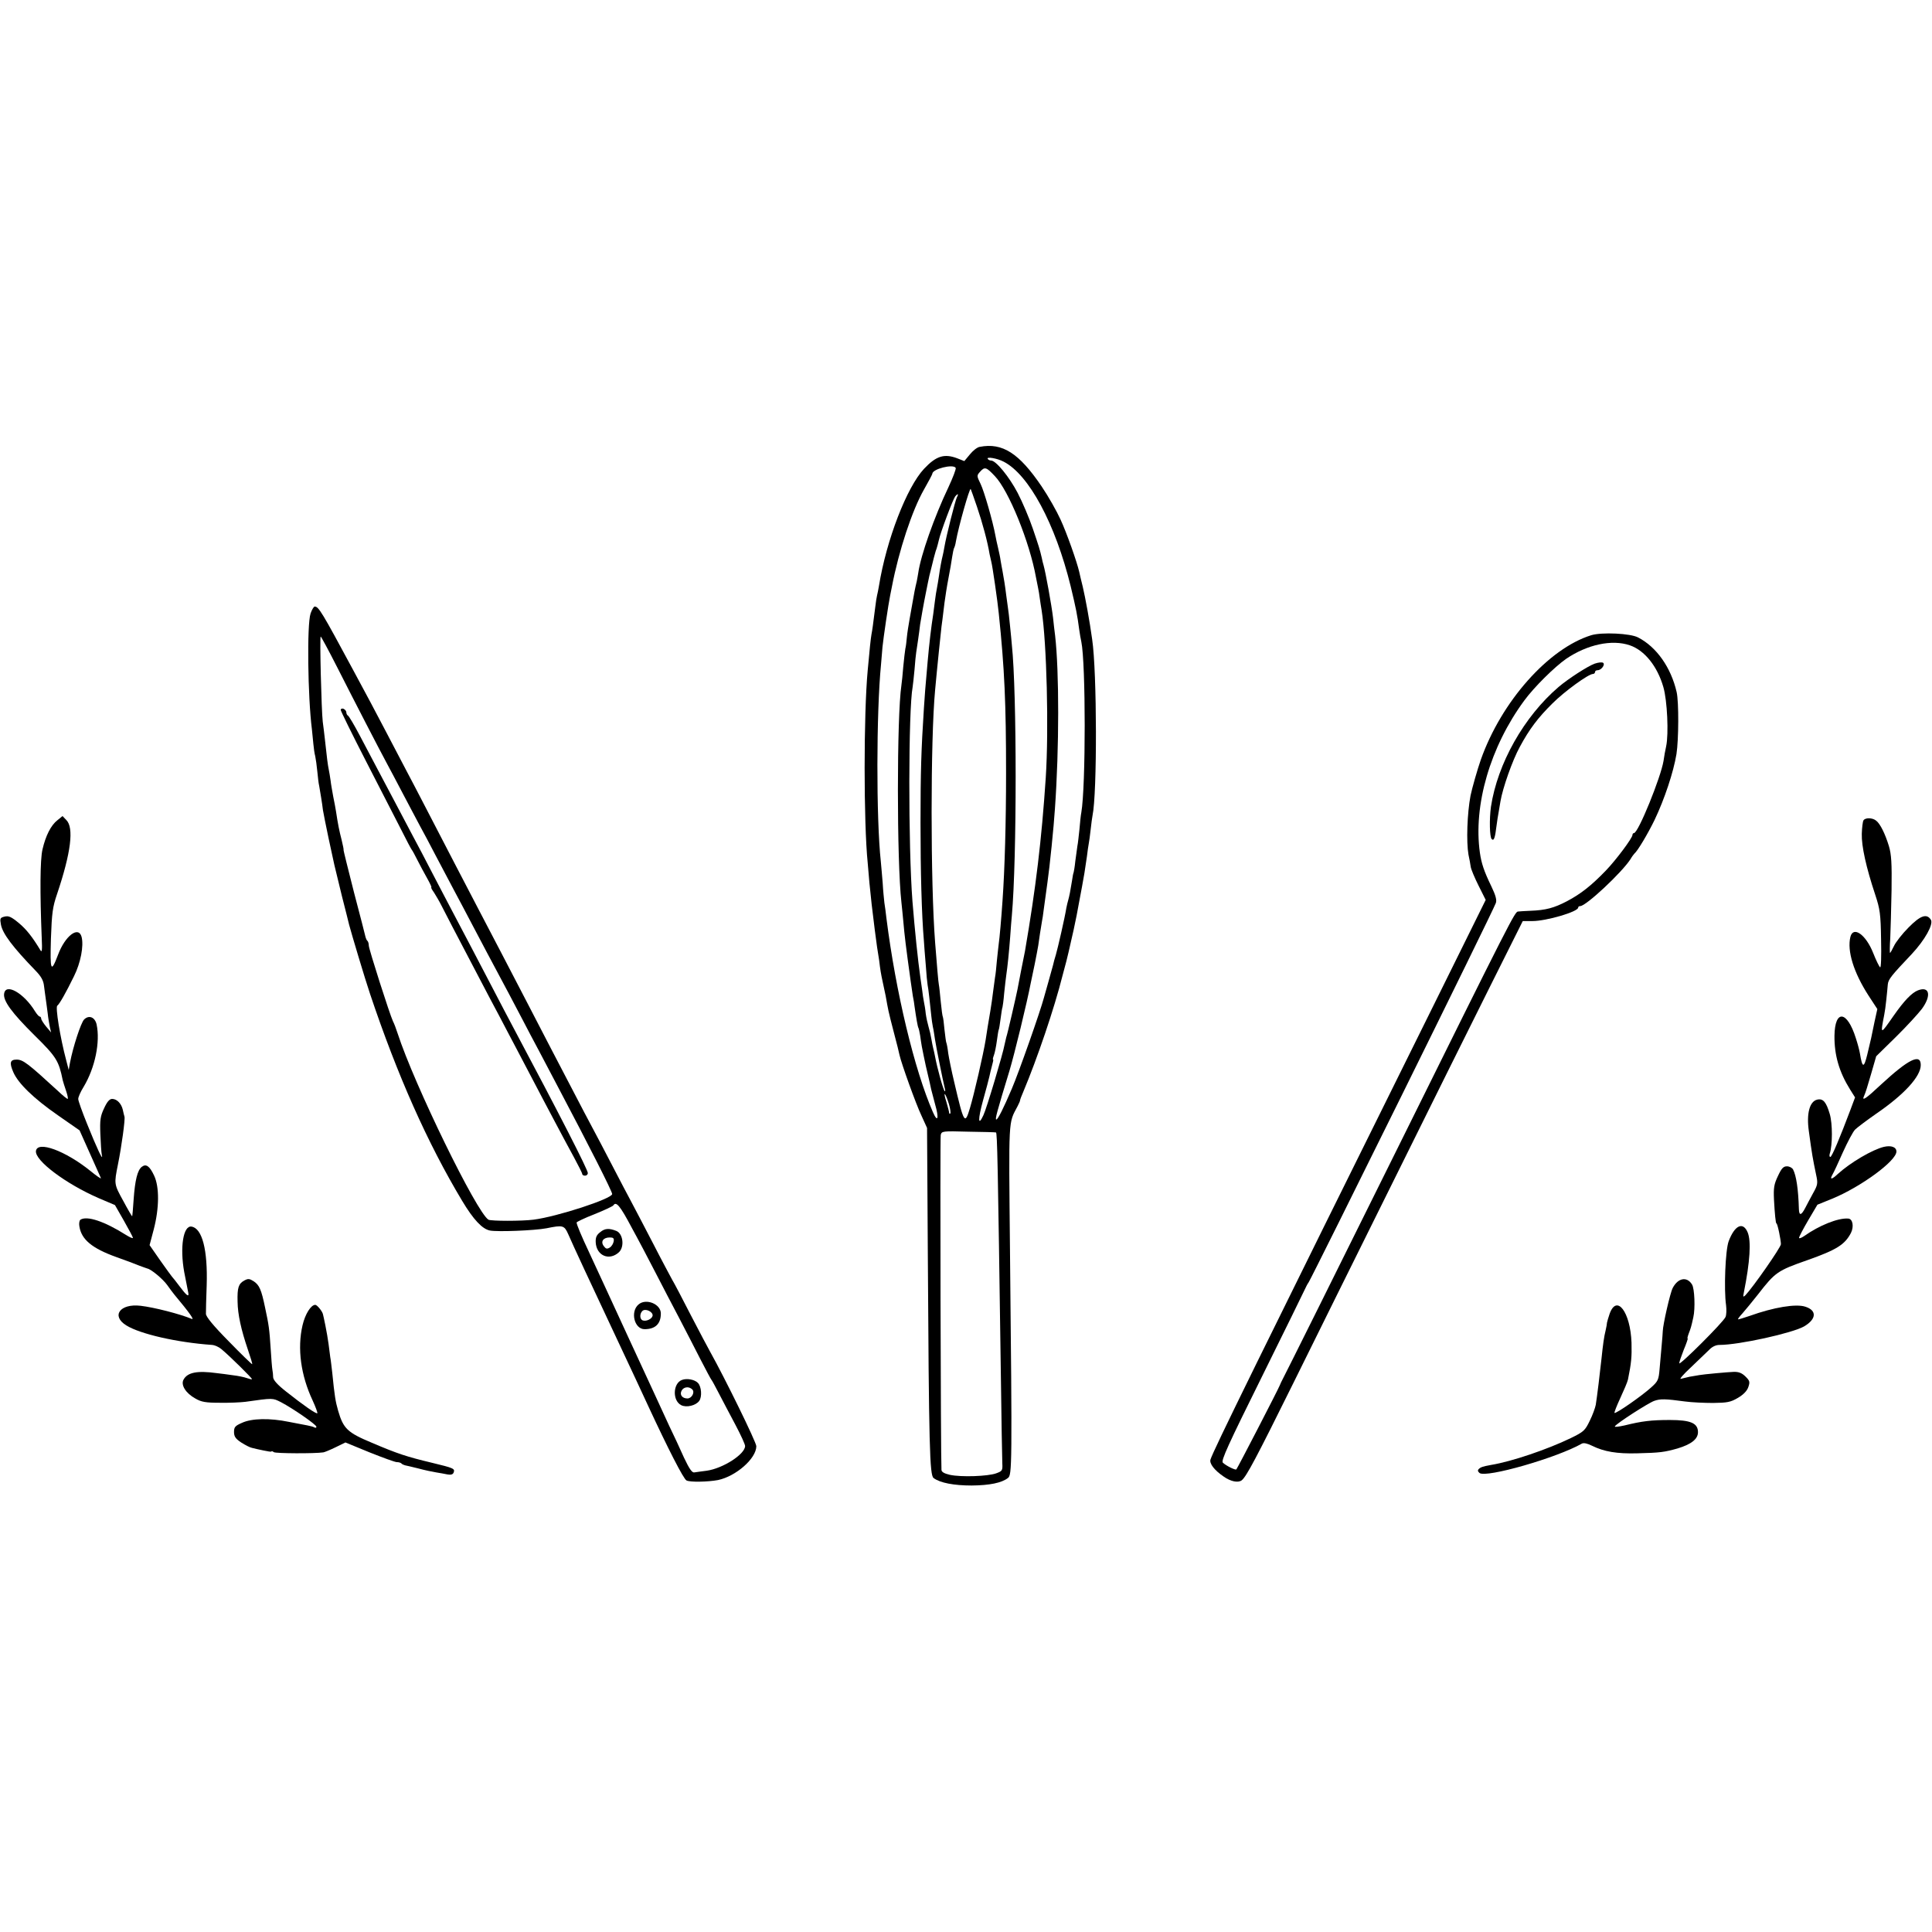
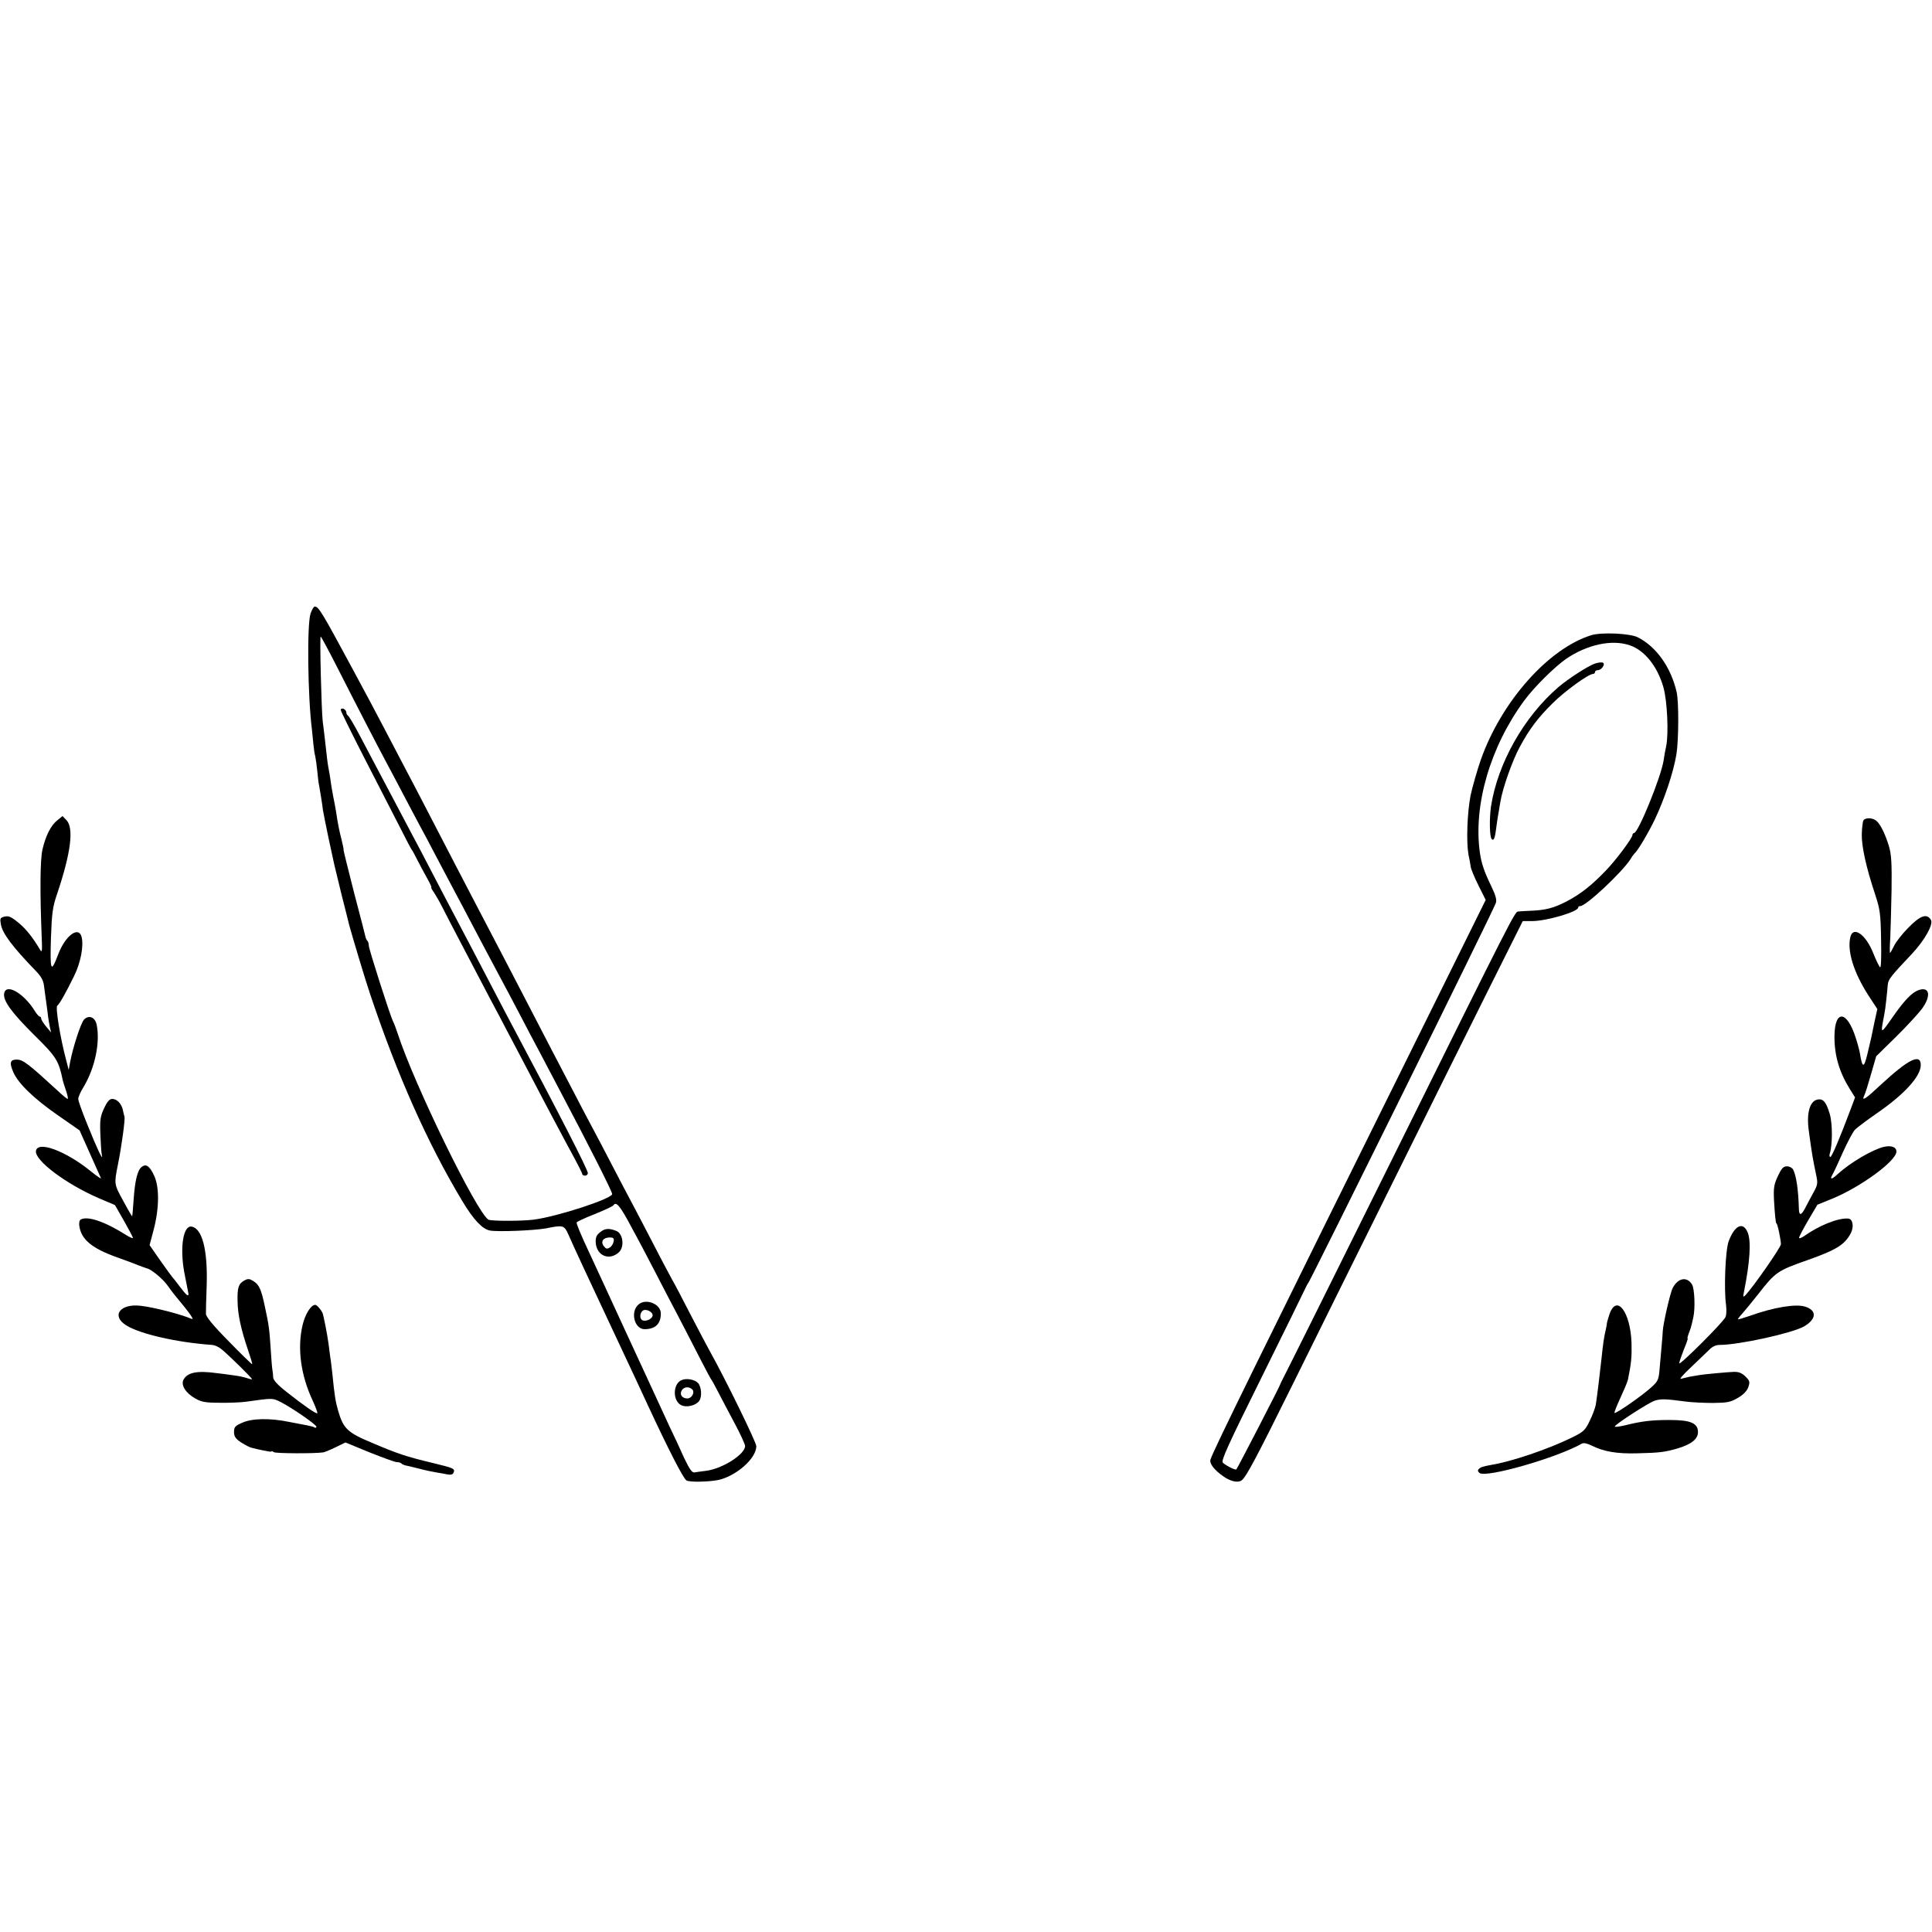
<svg xmlns="http://www.w3.org/2000/svg" version="1.0" width="1032pt" height="1032pt" viewBox="0 0 1032 1032" preserveAspectRatio="xMidYMid meet">
  <g transform="translate(0,1032) scale(0.1,-0.1)" fill="#000000" stroke="none">
-     <path d="M5233 7933 c-13 -2 -36 -20 -52 -40 l-30 -36 -38 15 c-69 26 -112 13 -177 -56 -92 -98 -201 -379 -241 -626 -3 -19 -8 -42 -10 -50 -2 -8 -7 -37 -10 -65 -12 -95 -15 -118 -20 -144 -4 -23 -10 -79 -20 -191 -22 -234 -22 -815 0 -1030 2 -19 6 -66 9 -105 4 -38 9 -90 12 -115 10 -85 25 -205 29 -229 2 -13 7 -45 11 -70 6 -51 10 -74 18 -111 3 -14 11 -50 17 -80 5 -30 12 -66 15 -80 3 -14 16 -68 30 -120 14 -52 27 -105 29 -116 10 -45 87 -260 117 -323 l30 -66 4 -660 c6 -1048 10 -1195 31 -1210 34 -26 109 -40 203 -40 97 1 160 14 194 40 22 17 23 56 11 1217 -7 716 -9 675 40 768 7 14 14 28 14 33 0 4 8 24 17 45 74 176 166 446 210 622 2 8 11 42 20 75 8 33 17 69 19 80 3 11 11 51 20 88 14 66 19 90 30 152 3 17 10 53 15 80 10 54 15 82 26 160 3 28 8 59 10 70 2 11 7 44 10 74 3 30 8 64 10 75 25 117 24 767 -2 941 -13 96 -37 225 -50 280 -8 33 -17 69 -19 80 -12 53 -67 209 -100 280 -20 44 -65 124 -101 177 -120 177 -209 235 -331 211z m128 -79 c135 -69 276 -332 358 -665 29 -121 35 -151 46 -234 3 -22 8 -50 11 -63 24 -115 24 -773 0 -912 -3 -14 -7 -54 -10 -90 -4 -36 -8 -76 -11 -89 -2 -13 -7 -49 -11 -80 -3 -31 -8 -58 -9 -61 -2 -3 -6 -24 -9 -46 -8 -51 -14 -81 -20 -102 -3 -9 -7 -28 -10 -42 -8 -51 -46 -216 -56 -250 -6 -19 -13 -44 -15 -55 -3 -11 -14 -51 -25 -90 -11 -38 -22 -77 -24 -85 -19 -72 -134 -399 -171 -485 -45 -106 -75 -165 -83 -165 -8 0 2 37 70 260 27 90 94 365 114 470 3 14 12 59 21 100 8 41 17 86 19 100 3 25 15 102 20 130 2 8 6 35 9 60 8 58 14 101 20 146 12 83 34 298 40 394 23 324 23 732 1 925 -3 22 -8 65 -11 95 -8 68 -40 244 -51 282 -3 9 -7 26 -9 37 -11 47 -15 60 -48 157 -19 56 -55 141 -81 191 -45 86 -116 173 -142 173 -7 0 -15 4 -18 9 -8 13 51 3 85 -15z m-256 -33 c3 -6 -15 -52 -39 -104 -75 -157 -148 -364 -161 -457 -1 -8 -5 -28 -8 -45 -9 -36 -15 -69 -22 -110 -3 -16 -10 -57 -16 -90 -6 -33 -13 -78 -15 -100 -2 -22 -5 -49 -8 -60 -2 -11 -7 -54 -11 -95 -3 -41 -8 -86 -10 -100 -25 -168 -25 -938 0 -1160 3 -25 7 -70 10 -100 7 -80 13 -130 40 -325 3 -22 8 -56 11 -75 4 -19 8 -44 9 -55 9 -63 17 -110 21 -116 2 -4 6 -22 9 -40 2 -19 7 -45 9 -59 3 -14 7 -36 10 -50 4 -21 15 -72 32 -142 2 -10 6 -27 8 -37 3 -11 12 -47 21 -80 22 -75 14 -101 -12 -41 -98 224 -198 639 -248 1035 -3 28 -8 65 -11 83 -2 19 -7 66 -9 105 -3 40 -8 91 -10 115 -25 231 -24 796 1 1052 2 25 6 68 8 95 5 49 31 226 41 275 3 14 7 34 9 45 37 193 108 409 172 521 24 42 44 80 44 83 0 26 111 54 125 32z m209 -44 c74 -77 186 -352 220 -542 3 -17 8 -41 11 -55 3 -14 7 -38 9 -55 2 -16 7 -46 10 -65 27 -170 39 -635 22 -895 -22 -330 -53 -589 -111 -926 -3 -14 -12 -61 -21 -105 -8 -43 -17 -88 -19 -99 -6 -31 -54 -241 -60 -256 -2 -8 -6 -25 -9 -39 -8 -47 -97 -345 -113 -377 -29 -63 -30 -23 -2 79 16 57 31 114 34 128 3 14 9 40 14 58 5 17 8 32 6 32 -3 0 -1 10 4 23 5 13 12 48 16 78 4 30 8 56 10 59 2 3 6 30 10 60 4 30 8 57 10 60 1 3 6 37 9 75 4 39 9 81 11 95 7 47 15 125 21 205 3 44 7 96 9 115 27 303 27 1192 0 1445 -1 17 -6 63 -10 104 -4 41 -9 84 -11 95 -2 12 -6 41 -9 66 -6 50 -13 92 -20 130 -3 14 -7 39 -10 55 -2 17 -9 48 -14 70 -5 22 -12 51 -14 65 -14 76 -60 236 -79 275 -21 43 -21 45 -3 65 25 28 33 26 79 -23z m-95 -165 c29 -85 56 -185 67 -252 3 -14 7 -32 9 -40 6 -20 34 -214 40 -276 31 -298 39 -482 39 -854 0 -263 -7 -512 -19 -682 -6 -90 -16 -203 -20 -228 -2 -14 -6 -55 -10 -91 -3 -36 -7 -76 -10 -90 -2 -13 -6 -46 -10 -74 -3 -27 -10 -75 -15 -105 -12 -71 -18 -106 -25 -154 -13 -80 -62 -292 -84 -365 -27 -91 -32 -84 -84 139 -14 58 -28 127 -32 154 -3 27 -8 52 -10 56 -2 3 -6 35 -10 70 -3 34 -7 66 -9 69 -2 3 -7 40 -11 81 -4 41 -8 82 -10 90 -3 14 -10 98 -20 225 -25 322 -25 1085 0 1350 2 22 6 65 9 95 3 30 8 80 11 110 3 30 8 73 10 95 2 22 6 56 9 75 2 19 7 60 11 90 4 30 13 89 21 130 8 41 17 93 20 115 3 21 8 43 10 47 3 5 8 21 10 36 15 83 73 287 79 280 1 -2 17 -45 34 -96z m-108 51 c-9 -19 -56 -204 -66 -263 -3 -19 -8 -42 -10 -50 -5 -19 -14 -66 -20 -110 -3 -19 -7 -46 -10 -60 -3 -14 -8 -45 -11 -70 -3 -25 -7 -56 -9 -70 -11 -70 -21 -153 -30 -255 -13 -142 -15 -176 -20 -250 -14 -218 -18 -334 -18 -610 0 -260 6 -490 18 -630 1 -22 6 -80 10 -129 3 -48 8 -97 10 -108 4 -17 12 -92 20 -168 1 -14 5 -38 8 -55 4 -16 8 -46 11 -65 6 -41 43 -224 52 -260 4 -14 4 -22 0 -18 -8 6 -41 128 -51 183 -3 17 -8 37 -10 45 -2 8 -7 31 -10 50 -3 19 -10 49 -15 65 -5 17 -12 48 -15 70 -2 22 -7 51 -10 65 -3 14 -7 41 -9 60 -3 19 -7 51 -10 70 -13 91 -29 246 -42 405 -23 298 -22 1023 1 1146 2 11 6 52 10 92 3 40 7 81 9 92 3 19 16 105 21 150 3 20 20 117 30 165 3 14 8 39 11 55 3 17 12 57 21 90 8 33 16 65 18 70 1 6 5 17 8 25 3 8 8 29 12 45 9 42 75 217 87 233 15 18 20 15 9 -5z m-42 -3241 c7 -24 10 -47 7 -50 -3 -3 -6 -1 -6 4 0 5 -7 31 -15 59 -9 27 -12 45 -7 40 5 -6 14 -30 21 -53z m251 -151 c7 -1 10 -154 26 -1281 3 -245 7 -464 8 -486 2 -39 0 -42 -33 -54 -44 -16 -187 -21 -247 -8 -30 7 -44 15 -45 26 -4 64 -8 1771 -4 1789 5 21 8 22 148 18 78 -1 144 -3 147 -4z" />
    <path d="M1659 7043 c-20 -58 -15 -445 7 -618 2 -22 6 -58 8 -80 2 -22 6 -51 10 -65 3 -14 8 -50 11 -81 3 -31 7 -66 10 -77 5 -30 16 -93 20 -129 3 -17 16 -85 30 -150 14 -65 28 -129 31 -143 3 -14 21 -88 40 -165 20 -77 37 -147 39 -155 13 -49 84 -287 112 -370 146 -435 306 -795 492 -1105 60 -100 107 -150 148 -158 41 -8 239 0 302 12 88 18 95 16 116 -31 18 -43 141 -307 217 -468 22 -47 56 -119 75 -160 19 -41 50 -106 68 -145 18 -38 47 -101 65 -140 110 -237 191 -395 207 -403 18 -10 114 -8 168 2 96 20 205 115 205 181 0 21 -168 364 -247 505 -11 19 -57 107 -103 195 -45 88 -90 174 -100 190 -9 17 -55 102 -100 190 -46 88 -97 187 -115 220 -18 33 -65 123 -105 200 -40 77 -87 167 -105 200 -18 33 -65 123 -105 200 -40 77 -94 181 -120 230 -26 50 -83 160 -127 245 -89 171 -178 343 -258 495 -29 55 -85 163 -125 240 -135 260 -212 410 -260 500 -26 50 -75 144 -110 210 -64 123 -93 176 -173 325 -168 312 -185 340 -206 340 -5 0 -15 -17 -22 -37z m141 -285 c105 -207 223 -435 265 -513 18 -33 58 -109 90 -170 32 -60 72 -137 90 -170 18 -33 53 -98 77 -145 25 -47 71 -134 103 -195 32 -60 73 -137 90 -170 30 -58 130 -246 207 -390 20 -38 52 -99 71 -135 18 -36 58 -110 87 -165 29 -55 74 -140 100 -190 168 -318 290 -559 290 -573 0 -25 -294 -121 -420 -137 -62 -8 -227 -8 -241 0 -63 39 -396 721 -485 995 -8 25 -19 54 -25 65 -17 36 -129 386 -129 404 0 10 -3 21 -7 25 -4 3 -8 12 -10 19 -1 7 -29 114 -62 240 -32 125 -57 227 -56 227 2 0 -3 24 -10 53 -13 50 -20 85 -30 152 -3 17 -9 53 -15 80 -5 28 -12 66 -14 85 -3 20 -7 47 -10 60 -5 24 -10 62 -21 165 -3 28 -8 68 -11 90 -7 58 -17 455 -11 455 2 0 42 -73 87 -162z m1574 -2995 c38 -69 95 -178 128 -242 33 -64 88 -170 123 -236 34 -66 87 -167 116 -225 30 -58 56 -107 59 -110 3 -3 21 -36 41 -75 20 -38 59 -113 88 -167 28 -53 51 -103 51 -112 0 -44 -119 -120 -205 -132 -27 -3 -57 -8 -66 -9 -12 -3 -27 19 -55 78 -20 45 -56 123 -80 172 -23 50 -120 261 -217 470 -96 209 -191 414 -210 455 -41 87 -67 149 -67 160 0 3 43 24 95 44 52 21 97 42 101 47 15 24 36 -1 98 -118z" />
    <path d="M1820 6528 c0 -6 60 -128 134 -272 74 -144 158 -308 188 -366 29 -58 55 -107 58 -110 3 -3 16 -27 30 -55 14 -27 37 -71 52 -97 15 -27 25 -48 22 -48 -3 0 3 -12 14 -27 10 -16 28 -46 39 -68 19 -38 66 -128 206 -395 33 -63 80 -153 105 -199 24 -47 66 -125 92 -175 26 -50 69 -131 95 -181 26 -49 74 -142 108 -205 33 -63 80 -150 104 -194 23 -43 43 -82 43 -87 0 -5 7 -9 15 -9 8 0 15 6 15 14 0 18 -151 313 -400 781 -21 39 -68 129 -105 200 -82 158 -152 290 -215 410 -26 50 -76 144 -110 210 -34 66 -81 156 -105 200 -23 44 -66 125 -95 180 -29 55 -70 132 -90 170 -21 39 -63 120 -95 180 -32 61 -62 112 -67 113 -4 2 -8 10 -8 17 0 7 -7 15 -15 19 -8 3 -15 0 -15 -6z" />
    <path d="M3207 3739 c-20 -15 -26 -28 -25 -54 3 -72 72 -102 124 -54 31 29 22 100 -14 114 -38 15 -61 14 -85 -6z m71 -50 c-2 -12 -11 -27 -21 -33 -15 -9 -21 -7 -32 8 -18 24 -3 46 32 46 19 0 24 -4 21 -21z" />
    <path d="M3412 3353 c-47 -38 -24 -133 31 -133 58 0 87 29 87 84 0 50 -78 82 -118 49z m74 -61 c-3 -17 -34 -32 -53 -25 -16 6 -17 35 -2 50 16 16 58 -4 55 -25z" />
    <path d="M3643 2949 c-49 -18 -52 -111 -4 -135 28 -14 78 -2 96 23 16 22 12 77 -7 96 -17 18 -59 26 -85 16z m55 -51 c15 -15 -3 -48 -26 -48 -28 0 -43 20 -31 42 11 20 39 24 57 6z" />
    <path d="M8500 6927 c-229 -71 -480 -354 -590 -665 -18 -51 -47 -153 -55 -192 -18 -95 -23 -247 -11 -315 5 -22 10 -51 12 -65 2 -14 21 -59 42 -101 l38 -76 -269 -544 c-965 -1947 -1184 -2393 -1201 -2445 -7 -21 20 -57 70 -91 38 -27 78 -35 97 -20 25 20 78 120 275 518 104 211 344 695 532 1074 188 380 421 849 518 1043 l176 352 51 0 c76 0 245 50 245 72 0 5 5 8 11 8 31 0 222 179 268 250 8 14 18 27 21 30 18 15 72 106 108 180 53 111 101 255 117 352 12 77 13 278 1 331 -30 131 -107 241 -206 292 -41 22 -194 29 -250 12z m206 -54 c79 -27 147 -112 179 -223 21 -72 29 -251 15 -316 -5 -22 -11 -56 -14 -78 -14 -87 -135 -386 -158 -386 -4 0 -8 -4 -8 -10 0 -16 -87 -133 -142 -190 -77 -80 -134 -125 -208 -164 -69 -36 -113 -48 -195 -51 -27 -1 -57 -3 -66 -4 -17 -1 -30 -25 -652 -1281 -315 -636 -585 -1178 -605 -1216 -6 -11 -13 -26 -16 -34 -7 -19 -226 -443 -232 -449 -5 -5 -54 19 -72 36 -11 10 28 95 209 460 122 246 225 457 230 468 5 11 13 27 19 35 23 36 981 1974 1000 2026 6 16 0 40 -24 90 -39 80 -53 123 -61 179 -36 253 55 566 237 813 52 71 161 179 224 223 112 76 244 105 340 72z" />
    <path d="M8518 6775 c-38 -14 -140 -80 -192 -124 -186 -159 -327 -410 -362 -641 -9 -66 -7 -161 4 -172 12 -12 18 6 26 72 3 25 8 54 10 65 2 11 7 40 11 65 12 71 64 219 103 290 51 95 97 156 175 233 64 64 192 157 216 157 6 0 11 5 11 10 0 6 6 10 14 10 19 0 41 29 30 39 -5 5 -26 3 -46 -4z" />
    <path d="M307 5939 c-35 -27 -63 -83 -80 -156 -13 -55 -14 -230 -4 -476 3 -62 1 -77 -7 -63 -43 71 -74 111 -116 146 -40 33 -54 39 -75 34 -25 -6 -26 -10 -20 -43 9 -48 62 -119 186 -247 28 -29 41 -51 44 -80 3 -21 7 -55 10 -74 3 -19 7 -53 10 -75 2 -22 8 -53 11 -70 l7 -30 -27 32 c-14 17 -26 36 -26 42 0 6 -4 11 -8 11 -4 0 -15 12 -25 28 -59 97 -157 153 -165 94 -6 -38 41 -102 162 -222 118 -116 130 -137 151 -240 2 -8 10 -34 18 -57 8 -24 12 -43 8 -43 -3 0 -27 19 -52 43 -159 146 -186 167 -220 167 -35 0 -40 -16 -18 -67 26 -60 108 -140 239 -231 l115 -80 55 -123 c30 -67 57 -127 59 -132 2 -6 -24 12 -57 39 -133 107 -282 162 -290 106 -7 -51 160 -176 335 -252 l87 -37 48 -84 c26 -46 48 -87 48 -91 0 -5 -17 3 -38 16 -114 72 -207 103 -242 81 -6 -4 -9 -20 -6 -36 11 -70 67 -117 198 -164 51 -18 107 -39 123 -46 17 -6 35 -13 42 -15 21 -4 83 -56 106 -88 12 -17 29 -40 38 -51 82 -98 109 -137 93 -130 -62 26 -202 62 -273 70 -110 13 -159 -54 -76 -105 74 -46 271 -91 457 -104 15 -1 37 -11 50 -22 47 -39 167 -158 164 -161 -2 -2 -14 1 -28 6 -14 5 -47 12 -74 15 -27 4 -65 9 -84 11 -108 15 -159 4 -180 -35 -15 -28 12 -72 63 -100 32 -19 56 -23 131 -23 50 -1 111 2 136 5 150 21 145 21 191 -2 63 -33 189 -120 189 -131 0 -6 -5 -7 -10 -4 -6 4 -23 8 -38 11 -15 3 -59 11 -99 19 -102 21 -198 19 -250 -5 -37 -16 -43 -23 -43 -49 0 -24 8 -36 38 -56 22 -14 47 -27 58 -29 10 -3 38 -9 62 -14 23 -5 42 -8 42 -5 0 3 6 1 13 -4 10 -7 218 -8 264 -1 7 1 36 13 65 27 l53 26 129 -53 c70 -28 136 -52 145 -52 10 0 21 -3 25 -7 3 -4 12 -8 19 -10 7 -1 39 -9 72 -17 33 -9 76 -18 95 -21 19 -3 47 -8 61 -11 18 -3 28 0 32 10 8 21 2 24 -114 52 -138 33 -186 49 -322 107 -132 55 -153 76 -181 172 -14 49 -19 79 -31 200 -4 33 -8 72 -11 86 -2 15 -6 47 -9 70 -3 24 -11 69 -17 99 -6 30 -12 57 -13 60 -3 15 -31 50 -41 50 -23 0 -54 -49 -68 -109 -29 -124 -9 -268 54 -402 16 -35 27 -65 25 -68 -6 -5 -75 43 -167 116 -46 36 -68 61 -69 76 0 12 -2 30 -4 40 -2 10 -6 60 -9 110 -7 108 -10 129 -30 222 -20 97 -31 121 -61 141 -22 14 -30 15 -50 4 -31 -17 -38 -38 -36 -113 1 -69 19 -150 55 -256 14 -41 25 -76 23 -78 -2 -1 -58 53 -125 122 -84 85 -122 132 -122 147 0 13 1 81 4 152 6 190 -24 305 -81 314 -44 7 -63 -110 -39 -243 8 -39 19 -96 22 -112 4 -24 -11 -12 -46 35 -19 26 -38 49 -41 52 -3 3 -31 42 -63 87 l-57 82 22 83 c30 115 31 228 2 289 -24 51 -43 64 -66 46 -23 -18 -36 -73 -43 -172 -3 -49 -7 -91 -8 -92 -1 -1 -23 36 -48 83 -49 89 -49 89 -28 194 20 99 39 240 35 255 -2 6 -6 22 -9 37 -8 34 -32 58 -57 58 -14 0 -27 -15 -43 -50 -20 -42 -23 -63 -20 -137 2 -48 5 -99 8 -113 9 -39 -26 35 -79 167 -26 64 -47 123 -47 132 -1 9 12 39 29 66 61 102 89 239 69 333 -9 39 -41 52 -67 26 -17 -18 -59 -146 -75 -230 l-7 -39 -13 50 c-33 124 -59 286 -48 293 12 9 46 69 89 157 36 72 53 162 41 210 -16 61 -88 7 -126 -95 -38 -100 -43 -88 -38 86 5 138 9 169 33 239 74 220 91 354 49 395 l-20 21 -27 -22z" />
    <path d="M9954 5938 c-4 -6 -8 -39 -9 -72 -2 -65 23 -179 72 -326 25 -76 29 -102 31 -239 2 -90 0 -151 -5 -148 -5 3 -22 38 -37 76 -39 99 -107 147 -122 86 -18 -74 17 -189 97 -313 l47 -72 -15 -68 c-8 -37 -16 -76 -18 -87 -3 -11 -12 -51 -21 -89 -18 -73 -26 -72 -39 7 -3 18 -13 55 -22 82 -46 147 -112 155 -114 12 -1 -103 25 -193 83 -286 l27 -43 -25 -67 c-56 -149 -99 -251 -107 -251 -5 0 -6 8 -3 18 15 46 15 160 0 211 -19 65 -36 85 -68 77 -40 -10 -57 -75 -44 -167 17 -126 21 -147 39 -234 10 -46 9 -54 -17 -100 -15 -27 -33 -62 -41 -77 -21 -41 -33 -43 -34 -6 -3 106 -14 178 -31 211 -5 9 -19 17 -33 17 -19 0 -29 -11 -48 -52 -21 -44 -24 -63 -21 -127 4 -74 9 -126 13 -126 6 0 24 -89 24 -111 -1 -18 -149 -230 -190 -273 -12 -11 -13 -9 -8 15 33 165 40 275 20 322 -25 58 -69 37 -101 -48 -18 -48 -26 -259 -14 -342 3 -24 2 -52 -3 -63 -11 -27 -247 -262 -247 -247 0 7 11 39 24 72 14 33 23 60 21 60 -3 0 0 12 6 28 10 26 13 34 24 85 11 46 7 155 -7 176 -27 44 -75 35 -103 -19 -14 -27 -52 -195 -53 -230 0 -8 -3 -43 -6 -77 -3 -35 -8 -91 -11 -125 -5 -58 -8 -66 -45 -99 -48 -44 -190 -143 -196 -136 -2 2 12 38 31 79 19 41 38 85 41 99 18 89 21 120 19 197 -6 164 -79 261 -117 154 -7 -21 -13 -41 -14 -47 0 -5 -3 -23 -7 -40 -9 -35 -15 -81 -22 -149 -7 -67 -25 -215 -31 -250 -3 -16 -17 -55 -32 -85 -25 -52 -32 -59 -102 -93 -124 -60 -315 -125 -425 -143 -44 -8 -56 -12 -66 -22 -7 -7 -5 -13 4 -21 34 -28 414 81 547 157 10 5 29 1 55 -12 63 -31 132 -43 240 -40 122 3 145 6 216 26 73 22 109 50 109 87 0 48 -39 65 -150 65 -100 0 -149 -6 -242 -29 -32 -7 -55 -10 -52 -5 9 16 179 125 210 136 33 12 60 11 164 -3 36 -5 104 -8 151 -8 75 1 93 4 132 27 29 17 49 37 56 58 9 27 8 33 -14 55 -20 20 -37 27 -65 26 -31 -1 -161 -13 -182 -17 -16 -3 -39 -7 -53 -9 -14 -3 -34 -8 -46 -11 -11 -4 13 24 53 61 40 38 84 80 98 94 16 17 36 26 55 26 104 0 389 63 452 99 66 39 69 85 7 105 -50 17 -170 -3 -298 -49 -33 -11 -61 -20 -62 -18 -2 1 9 16 24 32 15 17 52 62 82 100 93 120 105 128 265 184 155 55 199 82 232 145 17 34 10 76 -15 77 -54 4 -155 -37 -234 -93 -16 -11 -28 -15 -28 -10 0 6 22 48 49 94 l49 83 79 32 c153 63 343 202 343 252 0 24 -28 34 -67 25 -62 -15 -179 -84 -245 -144 -34 -32 -46 -33 -29 -3 6 10 31 63 55 118 25 55 54 110 65 121 12 12 63 50 113 85 149 102 238 199 238 260 0 64 -66 31 -211 -103 -83 -78 -107 -94 -91 -60 5 9 21 60 36 113 l28 97 105 103 c58 57 120 125 139 150 52 71 41 123 -21 99 -33 -13 -73 -54 -131 -137 -71 -102 -70 -102 -49 7 3 14 8 50 11 80 3 30 7 67 8 82 3 27 17 45 128 162 70 75 117 159 102 183 -22 35 -56 23 -119 -41 -34 -34 -69 -79 -78 -99 -10 -20 -19 -37 -21 -37 -2 0 -2 35 1 78 2 42 5 158 7 257 2 145 -1 191 -14 235 -20 66 -47 121 -69 137 -20 16 -58 16 -67 1z" />
  </g>
</svg>